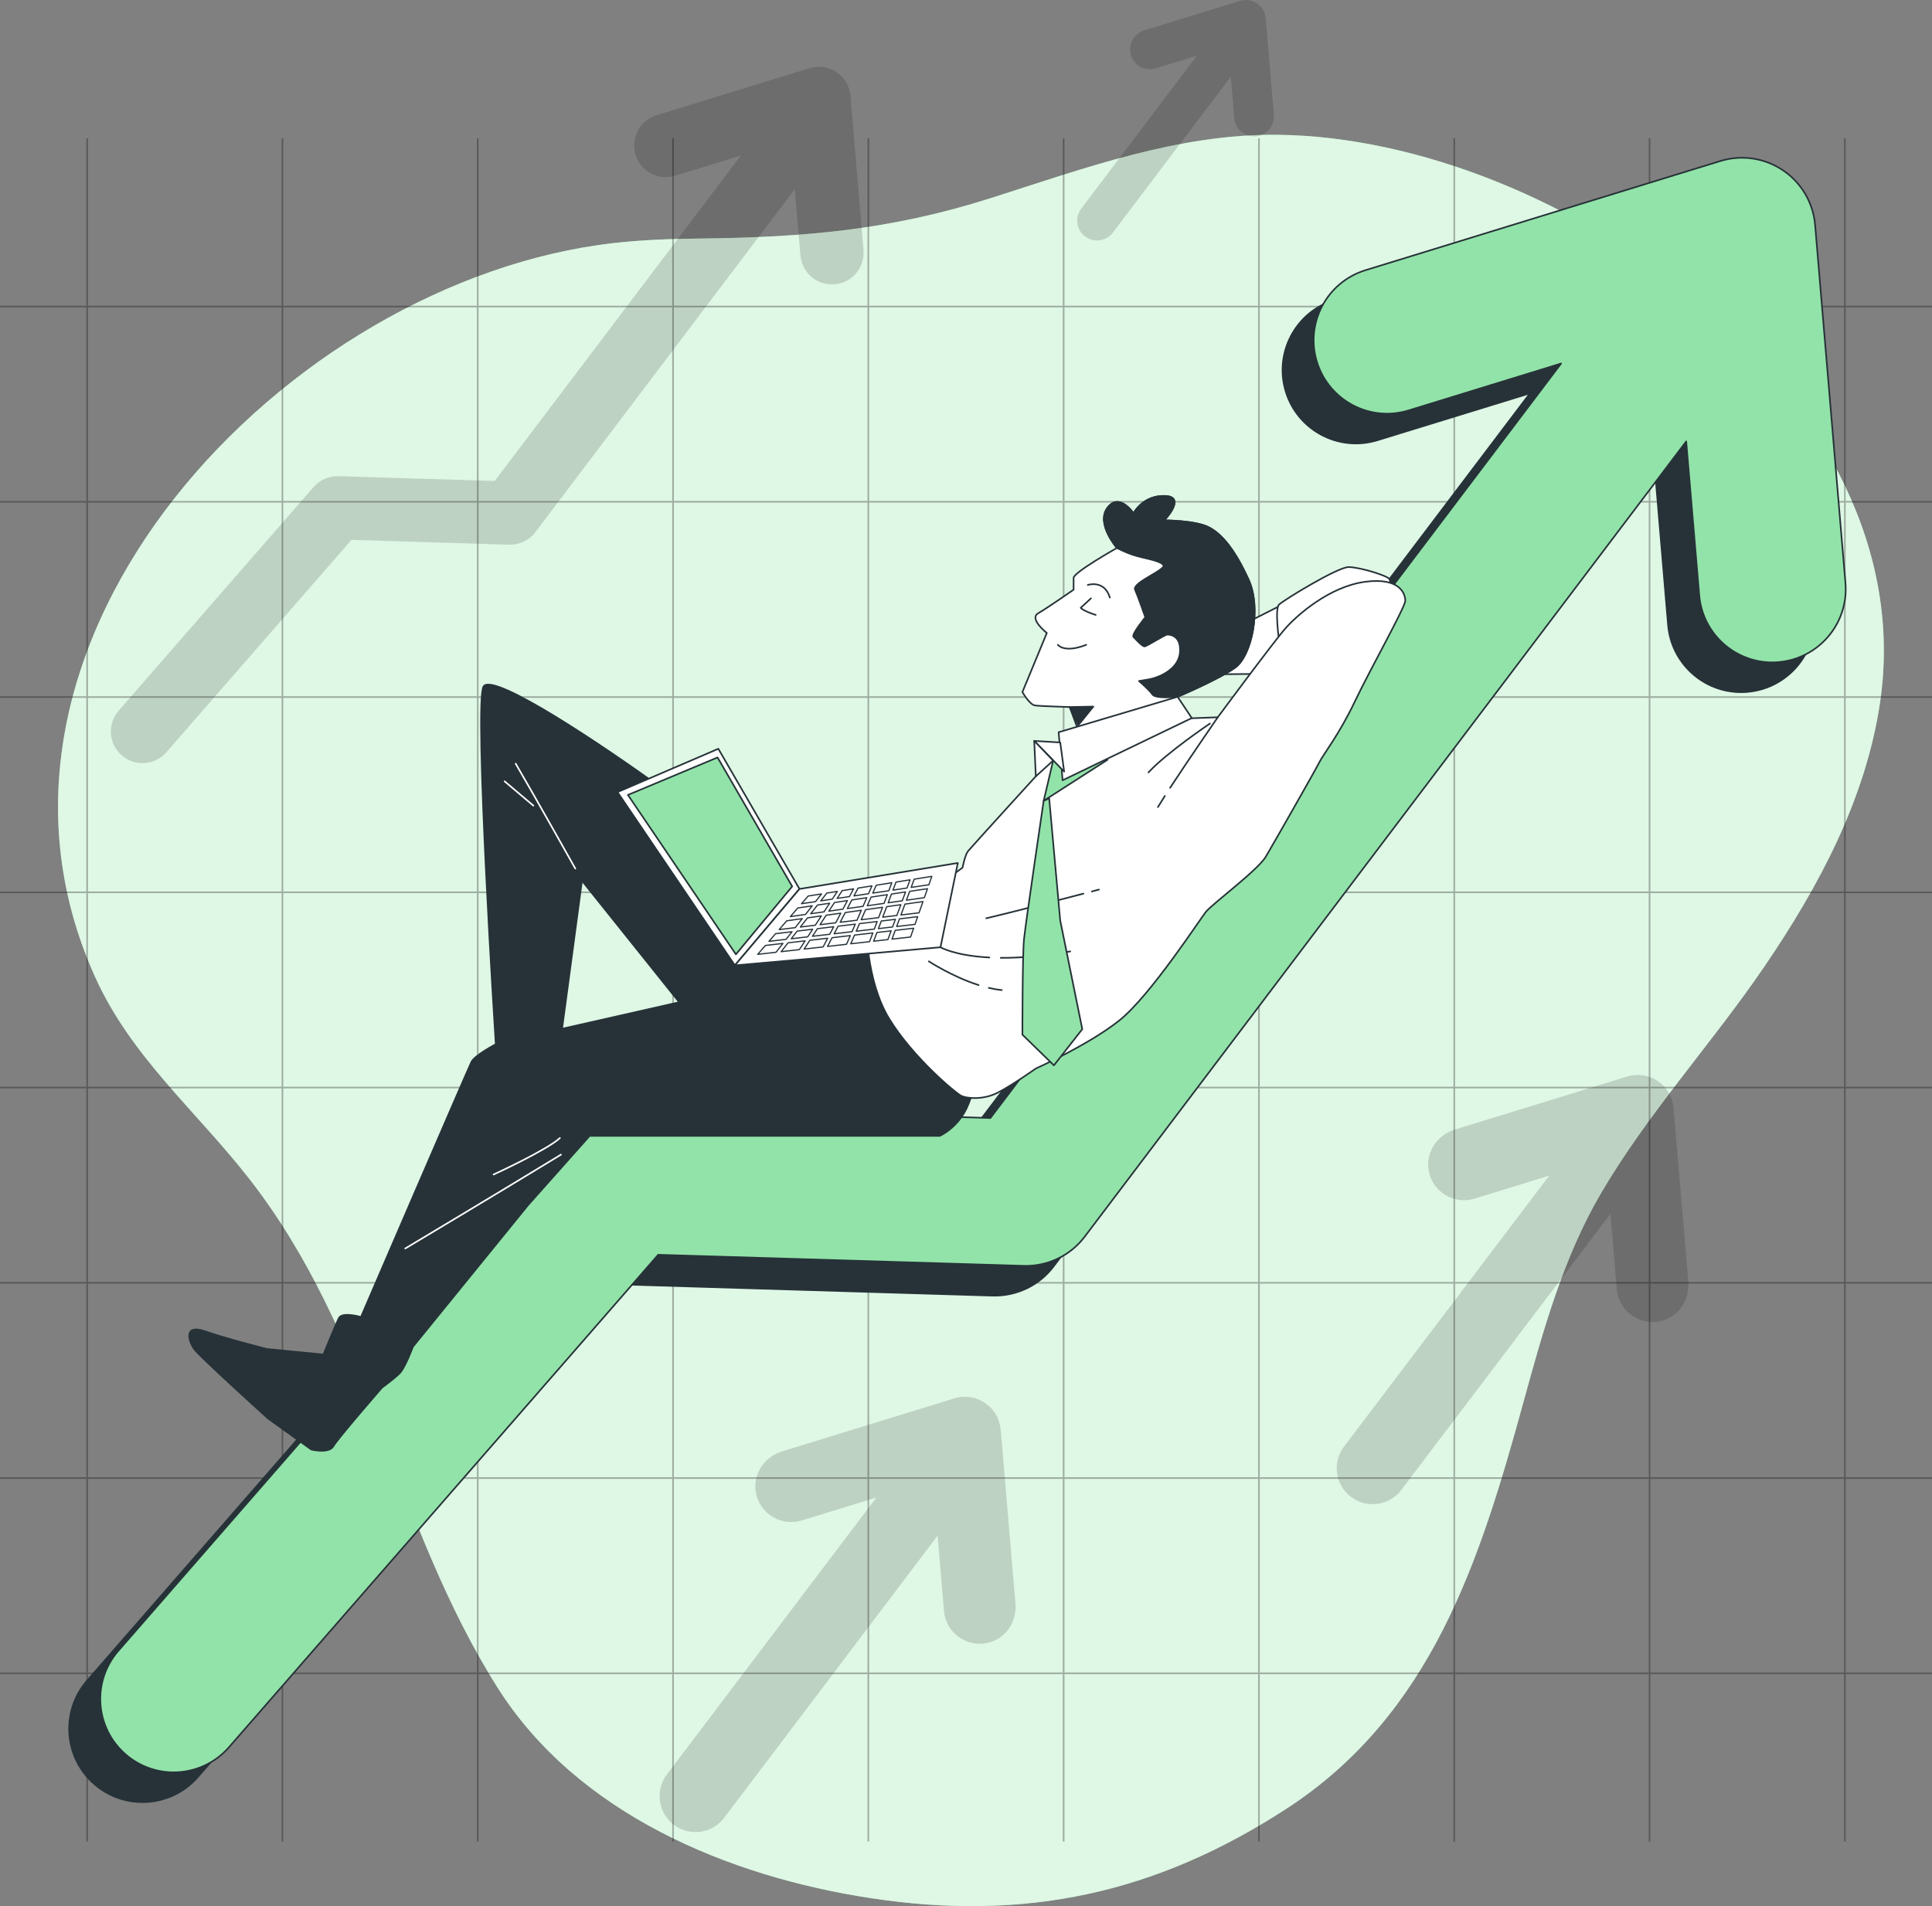
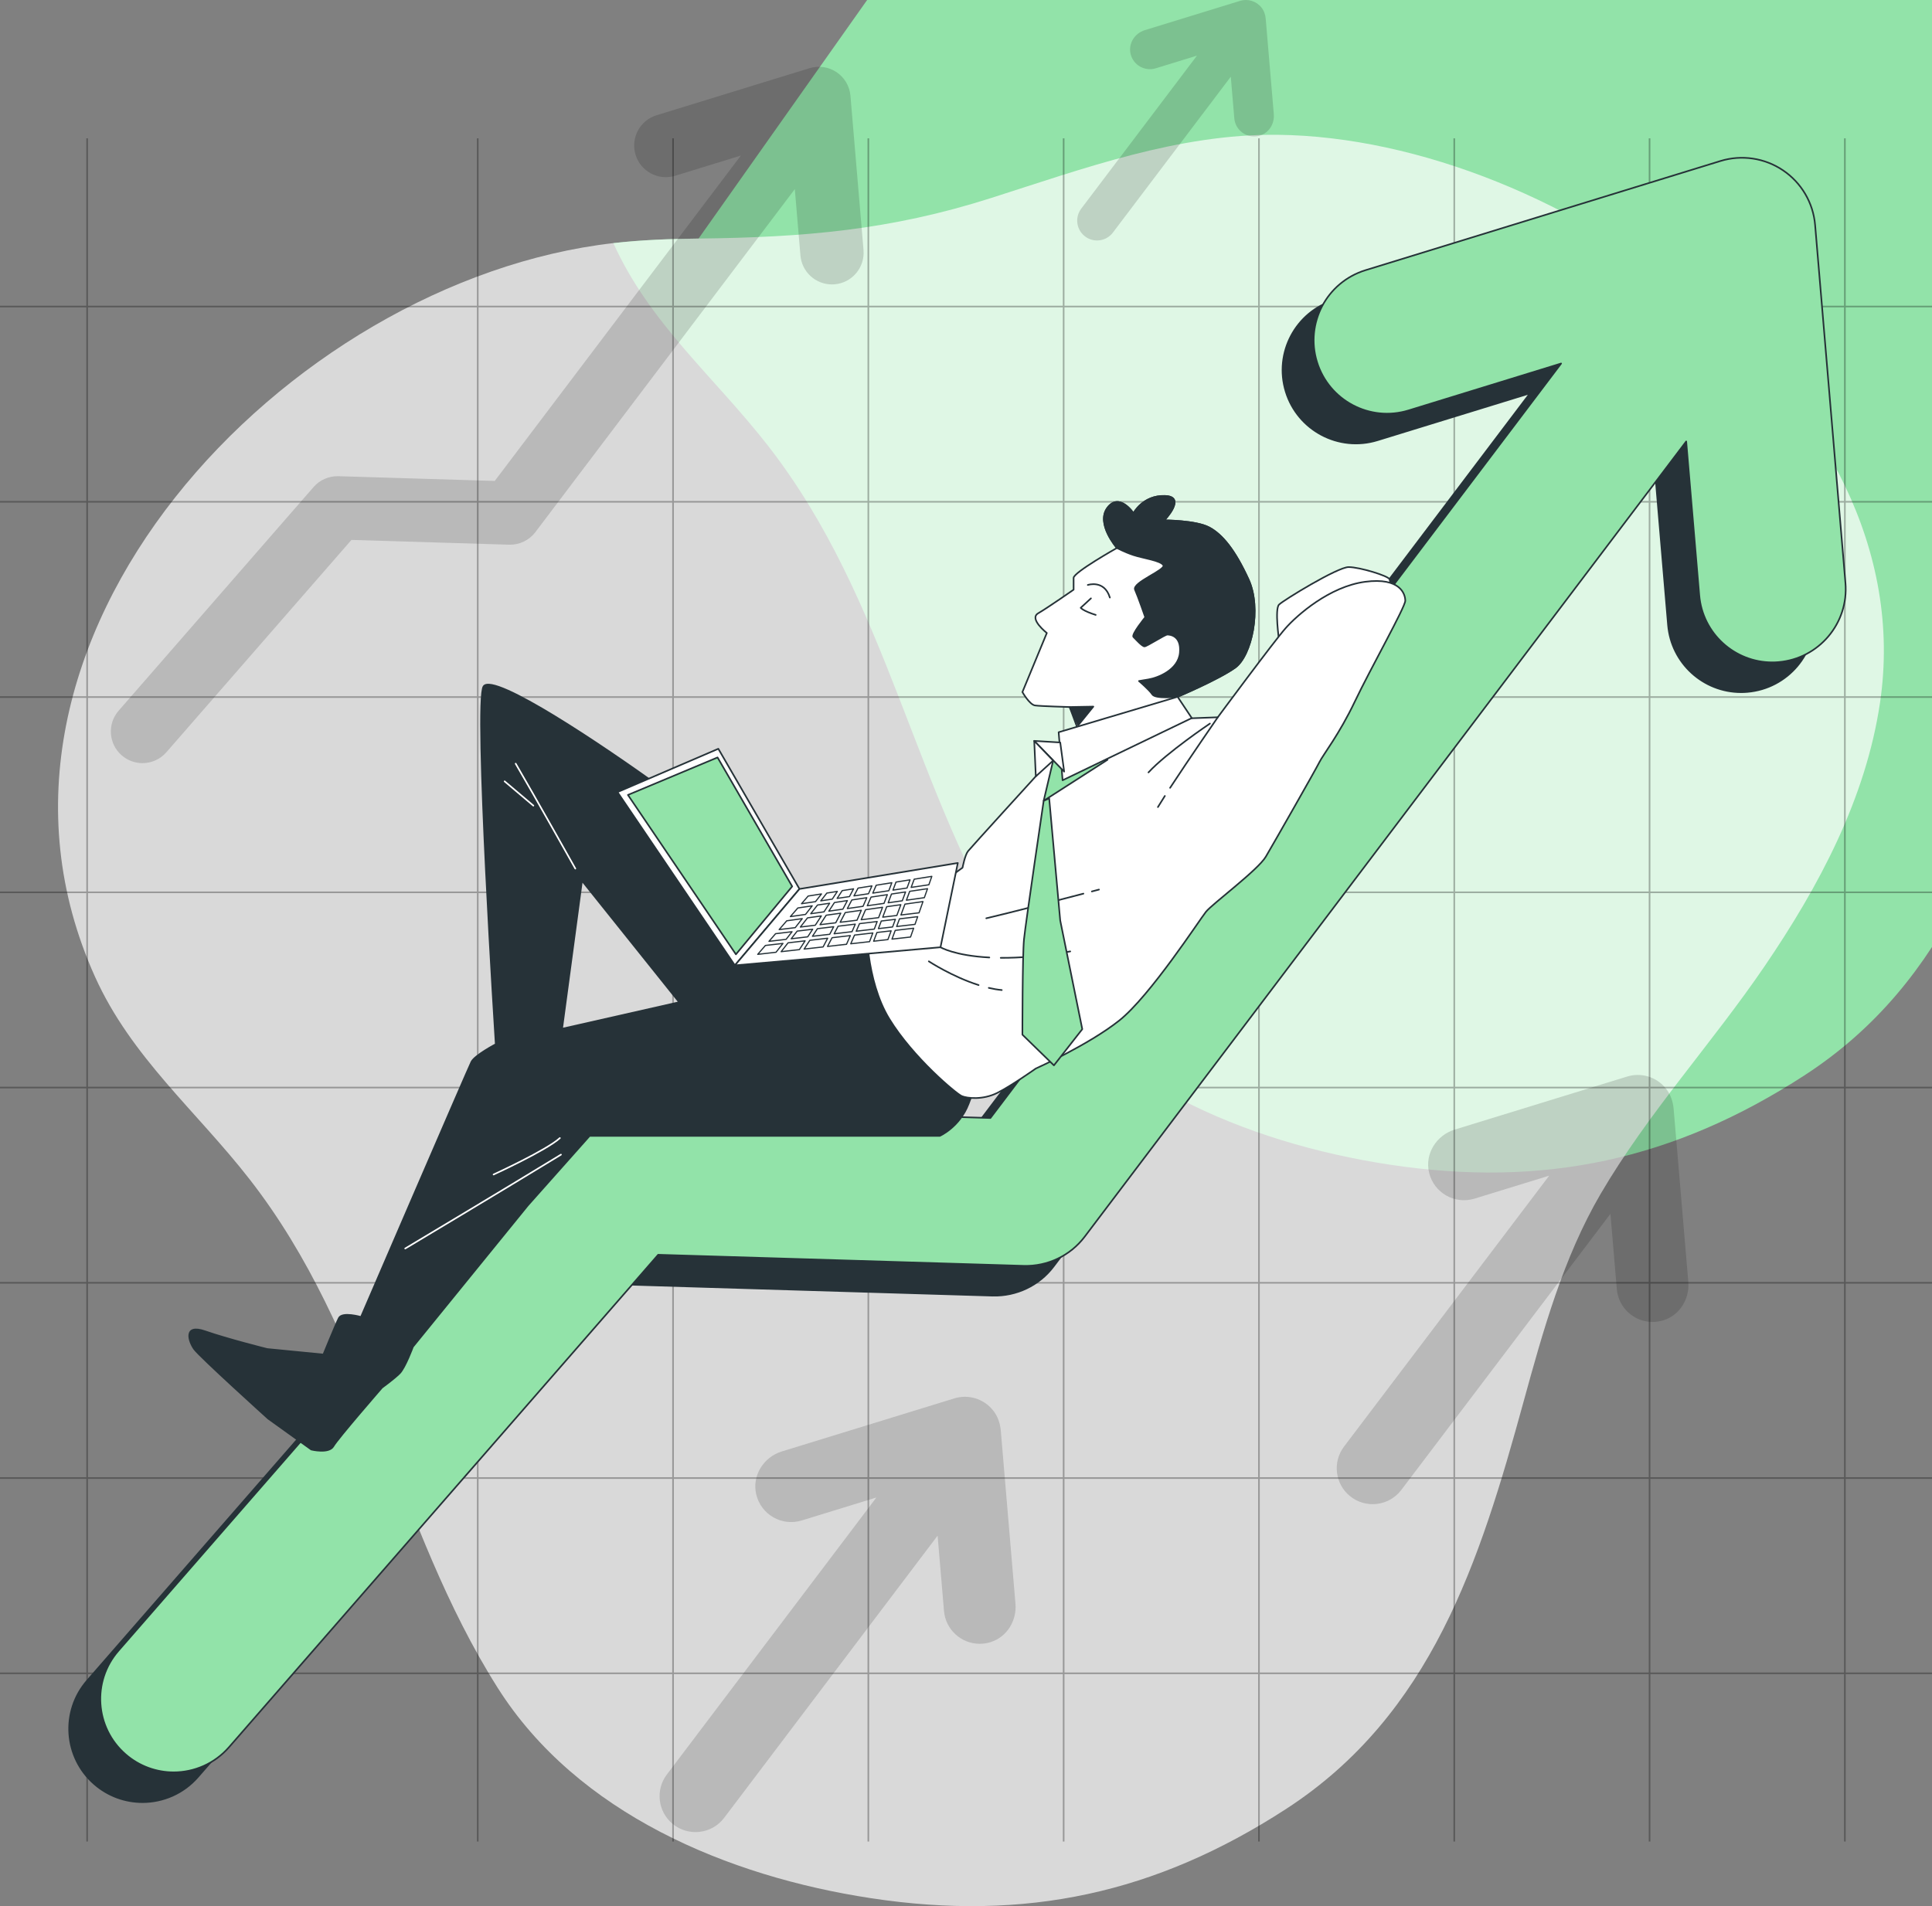
<svg xmlns="http://www.w3.org/2000/svg" id="Layer_2" data-name="Layer 2" viewBox="0 0 1196.19 1180.49">
  <rect x="0" y="0" width="1196.19" height="1180.49" fill="#808080" stroke="none" />
  <defs>
    <style>      .cls-1, .cls-2, .cls-3, .cls-4, .cls-5, .cls-6, .cls-7 {        stroke-linecap: round;        stroke-linejoin: round;      }      .cls-1, .cls-2, .cls-3, .cls-4, .cls-5, .cls-7 {        stroke: #263238;      }      .cls-1, .cls-8, .cls-3, .cls-6 {        fill: none;      }      .cls-1, .cls-4 {        stroke-width: .75px;      }      .cls-2, .cls-4, .cls-9 {        fill: #fff;      }      .cls-8 {        stroke: #000;        stroke-miterlimit: 10;      }      .cls-10 {        fill: #000;        opacity: .15;      }      .cls-10, .cls-9, .cls-11 {        stroke-width: 0px;      }      .cls-9 {        opacity: .7;      }      .cls-5 {        fill: #263238;      }      .cls-6 {        stroke: #fff;      }      .cls-12 {        opacity: .3;      }      .cls-11, .cls-7 {        fill: #92e3a9;      }    </style>
  </defs>
  <g id="Background_Simple" data-name="Background Simple">
    <g>
-       <path class="cls-11" d="M432.52,147.74c-17.67.19-35.29.83-52.77,2.82C178.06,173.59-35.2,396.23,58.81,604.88c22.41,49.73,62.67,83.04,95.63,125.32,74.97,96.16,89.96,214.22,153.62,314.96,49.35,78.09,142.75,116.92,231.04,130.38,95.93,14.63,176.65-3.01,257.1-55.19,90.19-58.5,120.1-153.84,146.99-251.84,12.1-44.07,24.65-89.47,47.87-129.18,29.08-49.72,69.02-93.28,101.43-140.86,33.71-49.48,62.66-103.78,71.49-163.09,28.28-189.92-198.64-349.96-372.82-351.9-61.65-.69-120.08,20.83-177.64,39.19-62.14,19.81-115.64,24.36-181.01,25.06Z" />
+       <path class="cls-11" d="M432.52,147.74c-17.67.19-35.29.83-52.77,2.82c22.41,49.73,62.67,83.04,95.63,125.32,74.97,96.16,89.96,214.22,153.62,314.96,49.35,78.09,142.75,116.92,231.04,130.38,95.93,14.63,176.65-3.01,257.1-55.19,90.19-58.5,120.1-153.84,146.99-251.84,12.1-44.07,24.65-89.47,47.87-129.18,29.08-49.72,69.02-93.28,101.43-140.86,33.71-49.48,62.66-103.78,71.49-163.09,28.28-189.92-198.64-349.96-372.82-351.9-61.65-.69-120.08,20.83-177.64,39.19-62.14,19.81-115.64,24.36-181.01,25.06Z" />
      <path class="cls-9" d="M432.52,147.74c-17.67.19-35.29.83-52.77,2.82C178.06,173.59-35.2,396.23,58.81,604.88c22.41,49.73,62.67,83.04,95.63,125.32,74.97,96.16,89.96,214.22,153.62,314.96,49.35,78.09,142.75,116.92,231.04,130.38,95.93,14.63,176.65-3.01,257.1-55.19,90.19-58.5,120.1-153.84,146.99-251.84,12.1-44.07,24.65-89.47,47.87-129.18,29.08-49.72,69.02-93.28,101.43-140.86,33.71-49.48,62.66-103.78,71.49-163.09,28.28-189.92-198.64-349.96-372.82-351.9-61.65-.69-120.08,20.83-177.64,39.19-62.14,19.81-115.64,24.36-181.01,25.06Z" />
    </g>
  </g>
  <g id="Grid">
    <g class="cls-12">
      <g>
        <line class="cls-8" x1="53.95" y1="85.67" x2="53.95" y2="1140.47" />
-         <line class="cls-8" x1="174.87" y1="85.67" x2="174.87" y2="1140.47" />
        <line class="cls-8" x1="295.79" y1="85.67" x2="295.79" y2="1140.47" />
        <line class="cls-8" x1="416.71" y1="85.67" x2="416.71" y2="1140.47" />
        <line class="cls-8" x1="537.63" y1="85.67" x2="537.63" y2="1140.47" />
        <line class="cls-8" x1="658.55" y1="85.67" x2="658.55" y2="1140.47" />
        <line class="cls-8" x1="779.48" y1="85.67" x2="779.48" y2="1140.47" />
        <line class="cls-8" x1="900.4" y1="85.67" x2="900.4" y2="1140.47" />
        <line class="cls-8" x1="1021.32" y1="85.67" x2="1021.32" y2="1140.47" />
        <line class="cls-8" x1="1142.24" y1="85.67" x2="1142.24" y2="1140.47" />
      </g>
      <g>
        <line class="cls-8" x1="1196.19" y1="189.84" y2="189.84" />
        <line class="cls-8" x1="1196.19" y1="310.76" y2="310.76" />
        <line class="cls-8" x1="1196.19" y1="431.69" y2="431.69" />
        <line class="cls-8" x1="1196.19" y1="552.61" y2="552.61" />
        <line class="cls-8" x1="1196.19" y1="673.53" y2="673.53" />
        <line class="cls-8" x1="1196.19" y1="794.45" y2="794.45" />
        <line class="cls-8" x1="1196.19" y1="915.37" y2="915.37" />
        <line class="cls-8" x1="1196.19" y1="1036.29" y2="1036.29" />
      </g>
    </g>
  </g>
  <g id="Arrows_2" data-name="Arrows 2">
    <path class="cls-10" d="M534.65,154.89l-8.1-95.59c-.5-5.91-3.65-11.27-8.56-14.58-4.91-3.32-11.06-4.23-16.73-2.49l-94.78,29.16c-10.34,3.18-16.15,14.15-12.96,24.49,3.18,10.34,14.14,16.15,24.49,12.97l40.71-12.53-152.39,201.53-96.81-2.93c-5.88-.16-11.51,2.29-15.37,6.71l-120.7,138.52c-7.11,8.16-6.26,20.54,1.9,27.64,3.71,3.23,8.3,4.82,12.86,4.82,5.47,0,10.91-2.28,14.78-6.72l114.6-131.52,97.65,2.96c6.33.16,12.39-2.7,16.22-7.77l160.64-212.43,3.48,41.07c.87,10.22,9.43,17.94,19.5,17.94.55,0,1.11-.02,1.68-.07,10.78-.91,18.78-10.4,17.87-21.18Z" />
    <path class="cls-10" d="M1045.3,793.88l-9.08-107.16c-.39-4.56-1.92-9.02-4.79-12.59-5.9-7.35-15.42-10.05-23.96-7.42l-106.84,32.87c-11.32,3.48-18.58,15.07-15.83,26.59,3.01,12.63,15.97,19.9,28.18,16.14l46.21-14.22-127.04,167.79c-7.2,9.51-5.62,23.01,3.59,30.59h0c9.76,8.03,24.24,6.33,31.87-3.74l129.49-171.02,3.95,46.62c.98,11.6,10.7,20.36,22.13,20.36,2.26,0,4.57-.34,6.89-1.08,9.98-3.2,16.12-13.28,15.23-23.73Z" />
    <path class="cls-10" d="M628.72,993.2l-9.08-107.16c-.39-4.56-1.92-9.02-4.79-12.59-5.9-7.35-15.42-10.05-23.96-7.42l-106.84,32.87c-11.32,3.48-18.58,15.07-15.83,26.59,3.01,12.63,15.97,19.9,28.18,16.14l46.21-14.22-129.73,171.56c-7.19,9.51-5.6,23,3.6,30.58h0c9.76,8.04,24.25,6.33,31.88-3.75l132.16-174.77,3.95,46.62c.98,11.6,10.7,20.36,22.13,20.36,2.26,0,4.57-.34,6.89-1.08,9.98-3.2,16.12-13.28,15.23-23.73Z" />
    <path class="cls-10" d="M788.68,70.79l-5.02-59.19c-.21-2.52-1.06-4.98-2.65-6.96-3.26-4.06-8.52-5.55-13.24-4.1l-59.02,18.16c-6.25,1.92-10.26,8.32-8.75,14.69,1.66,6.97,8.82,10.99,15.57,8.92l25.53-7.85-71.66,94.77c-3.97,5.25-3.1,12.71,1.99,16.89h0c5.39,4.44,13.4,3.5,17.61-2.07l73-96.54,2.18,25.75c.54,6.41,5.91,11.25,12.23,11.25,1.25,0,2.53-.19,3.81-.6,5.52-1.77,8.9-7.34,8.41-13.11Z" />
  </g>
  <g id="Arrow_1" data-name="Arrow 1">
    <g>
      <path class="cls-5" d="M1123.31,379.38l-18.78-221.63c-1.16-13.69-8.46-26.12-19.85-33.81-11.39-7.69-25.65-9.81-38.78-5.77l-219.75,67.61c-23.98,7.38-37.44,32.8-30.06,56.78,7.38,23.98,32.79,37.44,56.78,30.06l94.4-29.05-353.34,467.27-224.46-6.8c-13.62-.37-26.68,5.3-35.63,15.56L53.99,1040.79c-16.48,18.92-14.51,47.61,4.41,64.1,8.61,7.5,19.24,11.18,29.83,11.18,12.68,0,25.29-5.28,34.27-15.58l265.72-304.95,226.42,6.86c14.67.38,28.73-6.27,37.61-18.01l372.46-492.55,8.07,95.23c2.01,23.7,21.86,41.6,45.21,41.6,1.29,0,2.58-.05,3.89-.17,25-2.12,43.55-24.1,41.43-49.1Z" />
      <path class="cls-7" d="M1142.59,360.93l-18.78-221.63c-1.16-13.69-8.46-26.12-19.85-33.81-11.39-7.69-25.65-9.81-38.78-5.77l-219.75,67.61c-23.98,7.38-37.44,32.8-30.06,56.78,7.38,23.98,32.79,37.44,56.78,30.06l94.4-29.05-353.34,467.27-224.46-6.8c-13.62-.37-26.68,5.3-35.63,15.56L73.28,1022.34c-16.48,18.92-14.51,47.61,4.41,64.1,8.61,7.5,19.24,11.18,29.83,11.18,12.68,0,25.29-5.28,34.27-15.58l265.72-304.95,226.42,6.86c14.67.38,28.73-6.27,37.61-18.01l372.46-492.55,8.07,95.23c2.01,23.7,21.86,41.6,45.21,41.6,1.29,0,2.58-.05,3.89-.17,25-2.12,43.55-24.1,41.43-49.1Z" />
    </g>
  </g>
  <g id="Character">
    <g>
      <path class="cls-5" d="M543.99,568.31l-42.03-2.44-17.17-5.37s-40.35-47.19-75.24-72.5c-34.88-25.31-103.96-71.82-110.12-62.92-6.16,8.89,7.52,221.61,7.52,221.61,0,0-13,6.84-15.05,10.94s-68.4,158-68.4,158c0,0-11.63-3.42-13.68.68s-9.58,22.57-9.58,22.57l-34.88-3.42s-24.62-6.16-38.3-10.94c-13.68-4.79-10.26,6.16-6.84,10.94,3.42,4.79,45.83,43.09,45.83,43.09l26.67,19.15s10.94,2.74,13.68-2.05c2.74-4.79,30.09-36.25,30.09-36.25,0,0,7.52-5.47,10.94-8.89,3.42-3.42,8.21-16.42,8.21-16.42l71.13-87.55,38.3-43.09h216.82s12.31-5.47,17.78-19.84l5.47-14.36-61.18-100.93ZM348.01,637.1l12.31-91.65,60.19,75.24-72.5,16.42Z" />
      <g>
-         <path class="cls-2" d="M808.08,367.3l-47.55,24.06-12.31,26.29,58.74-.56s14.55-31.33,15.11-40.84c.56-9.51-13.99-8.95-13.99-8.95Z" />
        <path class="cls-2" d="M791.9,396.34s-2.74-19.15,0-21.89,36.25-23.25,43.09-23.25,24.62,5.47,25.31,7.52,2.05,8.89,2.05,11.63-20.52,19.15-23.25,22.57-47.19,3.42-47.19,3.42Z" />
      </g>
      <path class="cls-2" d="M728.13,445.19l25.85-.98s34.63-46.82,41.95-55.12,27.31-25.85,49.26-28.78c21.95-2.93,24.88,7.8,24.88,11.71s-21.46,41.95-31.22,62.43c-9.75,20.49-19.51,32.68-21.95,37.56-2.44,4.88-28.29,50.24-33.17,58.53-4.88,8.29-33.17,29.26-37.07,34.14-3.9,4.88-34.63,52.19-53.65,67.31-19.02,15.12-51.7,29.75-51.7,29.75,0,0-15.12,10.73-23.9,15.12-8.78,4.39-18.53,3.41-21.95,1.95s-30.24-23.9-44.87-47.8c-14.63-23.9-14.63-59.51-13.66-62.92.98-3.41,9.27-8.78,11.71-9.27,2.44-.49,27.31-6.83,27.31-6.83l20-14.63s1.46-7.8,3.41-10.24c1.95-2.44,41.95-46.34,41.95-46.34l15.12-17.56,35.61-9.27,36.09-8.78Z" />
      <g>
        <g>
          <path class="cls-3" d="M619.59,593.19c11.32.09,25.53-.91,43.04-3.97" />
          <path class="cls-3" d="M582.3,586.64s8.72,5.21,30.24,6.34" />
          <path class="cls-3" d="M612.2,611.8c2.68.63,5.38,1.1,8.03,1.35" />
          <path class="cls-3" d="M575.08,595.37s14.43,9.49,30.81,14.69" />
          <path class="cls-3" d="M670.79,553.44c-15.38,4.03-45.28,11.79-60.14,15.26" />
          <path class="cls-3" d="M680.42,550.92s-1.62.43-4.4,1.16" />
        </g>
        <path class="cls-3" d="M721.22,492.94c-1.69,2.64-3.16,4.98-4.3,6.88" />
        <path class="cls-3" d="M753.98,444.21s-17.77,25.74-29.52,43.7" />
        <path class="cls-3" d="M749.11,448.12s-26.83,18.05-38.04,30.24" />
      </g>
      <g>
        <path class="cls-2" d="M691.55,339.35s-26.83,15.12-26.83,18.53v7.32s-16.1,11.22-21.95,14.63c-5.85,3.41,5.37,12.19,5.37,12.19l-15.12,36.58s4.39,7.8,7.8,8.29c3.41.49,21.46.98,21.46.98l6.34,17.07,63.41-13.17-2.93-10.24s25.36-10.73,35.61-18.05c10.24-7.32,16.58-36.58,8.29-54.63-8.29-18.05-16.1-27.8-24.39-32.19-8.29-4.39-27.8-4.39-27.8-4.39,0,0,14.14-14.63.49-15.12-13.66-.49-19.51,10.73-19.51,10.73,0,0-8.78-13.17-16.1-3.41-7.32,9.75,5.85,24.87,5.85,24.87Z" />
        <polygon class="cls-5" points="662.29 437.87 676.93 437.6 667.57 449.17 662.29 437.87" />
        <path class="cls-3" d="M673.51,362.27s10.24-3.41,13.66,7.8" />
        <path class="cls-3" d="M675.46,370.57l-6.34,5.85s1.46,1.95,9.27,4.39" />
-         <path class="cls-3" d="M654.97,399.34s3.9,5.37,17.56,0" />
      </g>
      <path class="cls-5" d="M748.62,326.67c-8.29-4.39-27.8-4.39-27.8-4.39,0,0,14.14-14.63.49-15.12-13.66-.49-19.51,10.73-19.51,10.73,0,0-8.78-13.17-16.1-3.41-7.32,9.75,5.85,24.87,5.85,24.87,0,0,4.39,2.44,10.24,4.39s17.07,3.41,18.53,6.34c1.46,2.93-19.51,10.73-17.56,15.12,1.95,4.39,6.34,17.07,6.34,17.07,0,0-8.78,10.73-7.32,12.19,1.46,1.46,5.37,5.85,6.83,5.85s12.68-7.32,14.14-7.32,8.78.49,7.8,11.22c-.98,10.73-13.66,15.61-19.51,16.58l-5.85.98s6.34,5.37,8.29,8.29c1.95,2.93,15.61,1.46,15.61,1.46,0,0,25.36-10.73,35.61-18.05,10.24-7.32,16.58-36.58,8.29-54.63-8.29-18.05-16.1-27.8-24.39-32.19Z" />
      <g>
        <path class="cls-7" d="M646.19,495.92s-11.22,76.09-12.19,85.84c-.98,9.75-.98,59.02-.98,59.02l19.51,19.02,17.56-22.44-13.66-67.31-6.83-75.6-3.41,1.46Z" />
        <polygon class="cls-7" points="652.05 471.04 646.19 495.92 685.7 470.55 652.05 471.04" />
      </g>
      <polygon class="cls-2" points="729.11 431.53 655.46 453.48 657.9 483.23 737.89 444.7 729.11 431.53" />
      <g>
        <polygon class="cls-2" points="656.44 459.82 640.34 458.85 658.87 477.87 656.44 459.82" />
        <polygon class="cls-2" points="640.34 458.85 641.32 480.8 652.05 471.04 640.34 458.85" />
      </g>
      <path class="cls-6" d="M356.21,537.92s-25.31-45.14-36.93-64.98" />
      <line class="cls-6" x1="312.44" y1="483.89" x2="330.22" y2="498.93" />
      <g>
        <path class="cls-6" d="M250.88,773.21s59.51-35.57,96.44-58.14" />
        <path class="cls-6" d="M305.6,727.38s32.83-15.05,41.04-22.57" />
      </g>
    </g>
  </g>
  <g id="Device">
    <g>
      <polygon class="cls-2" points="444.75 463.72 382.32 490.55 455 597.85 494.99 550.54 444.75 463.72" />
      <polygon class="cls-7" points="444.27 469.09 388.78 492.31 455.64 591.03 490.48 548.96 444.27 469.09" />
      <polygon class="cls-2" points="494.99 550.54 593.03 534.45 582.3 586.64 455 597.85 494.99 550.54" />
      <g>
        <polygon class="cls-1" points="550.3 551.63 552.17 546.68 542.5 548.22 540.38 553.11 550.3 551.63" />
        <polygon class="cls-4" points="489.88 581.38 500.09 580.19 503.15 575.49 493.57 576.64 489.88 581.38" />
        <polygon class="cls-1" points="551.96 553.68 549.91 559.1 558.64 557.86 560.67 552.39 551.96 553.68" />
        <polygon class="cls-1" points="557.81 566.65 569.02 565.31 571.46 558.35 560.3 559.93 557.81 566.65" />
        <polygon class="cls-4" points="520.56 565.54 511.52 566.81 507.72 572.66 517.45 571.49 520.56 565.54" />
        <polygon class="cls-4" points="525.94 555.26 528.46 550.46 521.45 551.57 518.31 556.39 525.94 555.26" />
        <polygon class="cls-4" points="516.17 573.93 506.1 575.14 503.03 579.85 513.72 578.61 516.17 573.93" />
        <polygon class="cls-4" points="508.53 567.24 499.96 568.45 495.54 574.12 504.77 573.01 508.53 567.24" />
        <polygon class="cls-1" points="561.57 549.96 563.45 544.89 554.76 546.27 552.88 551.25 561.57 549.96" />
        <polygon class="cls-4" points="473.9 585.53 469.14 591.03 480.48 589.74 484.75 584.27 473.9 585.53" />
        <polygon class="cls-4" points="529.08 579.11 526.74 584.49 538.37 583.18 540.41 577.79 529.08 579.11" />
        <polygon class="cls-4" points="501.41 582.33 497.87 587.77 509.62 586.44 512.44 581.05 501.41 582.33" />
        <polygon class="cls-1" points="540.91 582.89 549.74 581.89 551.74 576.48 542.95 577.5 540.91 582.89" />
        <polygon class="cls-1" points="561.2 557.5 572.31 555.93 574.26 550.37 563.24 552.01 561.2 557.5" />
        <polygon class="cls-4" points="534.34 561.29 536.66 555.96 527.42 557.34 524.63 562.67 534.34 561.29" />
        <polygon class="cls-4" points="502.88 560.99 493.97 562.32 489.36 567.65 498.73 566.32 502.88 560.99" />
        <polygon class="cls-4" points="537.72 553.5 539.84 548.65 531.26 550.01 528.73 554.84 537.72 553.5" />
        <polygon class="cls-4" points="501.97 565.87 510.18 564.71 513.65 559.39 506.14 560.5 501.97 565.87" />
        <polygon class="cls-1" points="554.38 569.35 545.64 570.4 543.86 575.1 552.63 574.08 554.38 569.35" />
        <polygon class="cls-1" points="568.18 567.7 556.92 569.05 555.16 573.79 566.51 572.47 568.18 567.7" />
        <polygon class="cls-1" points="557.74 560.29 548.99 561.52 546.54 568 555.27 566.96 557.74 560.29" />
        <polygon class="cls-4" points="513.17 564.28 521.86 563.06 524.64 557.75 516.65 558.94 513.17 564.28" />
        <polygon class="cls-4" points="487.92 583.9 483.65 589.38 494.94 588.1 498.47 582.67 487.92 583.9" />
        <polygon class="cls-1" points="564.14 549.57 575.11 547.94 576.93 542.74 566.03 544.48 564.14 549.57" />
        <polygon class="cls-1" points="554.28 576.18 552.27 581.6 563.76 580.3 565.67 574.86 554.28 576.18" />
        <polygon class="cls-4" points="504.91 558.39 508.62 553.62 500.36 554.93 496.25 559.68 504.91 558.39" />
        <polygon class="cls-4" points="515.18 580.73 512.35 586.13 524.13 584.79 526.47 579.42 515.18 580.73" />
        <polygon class="cls-4" points="533.28 563.74 523.34 565.15 520.19 571.16 530.6 569.91 533.28 563.74" />
        <polygon class="cls-1" points="543.09 570.71 532.16 572.02 530.13 576.7 541.31 575.4 543.09 570.71" />
        <polygon class="cls-4" points="490.39 577.02 480.2 578.24 476.1 582.98 486.71 581.75 490.39 577.02" />
        <polygon class="cls-1" points="546.42 561.89 535.92 563.37 533.21 569.6 543.99 568.31 546.42 561.89" />
        <polygon class="cls-4" points="529.55 572.33 518.91 573.61 516.46 578.29 527.52 577 529.55 572.33" />
        <polygon class="cls-1" points="549.38 554.07 539.31 555.57 536.98 560.92 547.34 559.46 549.38 554.07" />
        <polygon class="cls-4" points="496.71 568.91 487.1 570.26 482.41 575.69 492.36 574.5 496.71 568.91" />
        <polygon class="cls-4" points="515.3 556.84 518.42 552.06 511.92 553.09 508.17 557.9 515.3 556.84" />
      </g>
    </g>
  </g>
</svg>